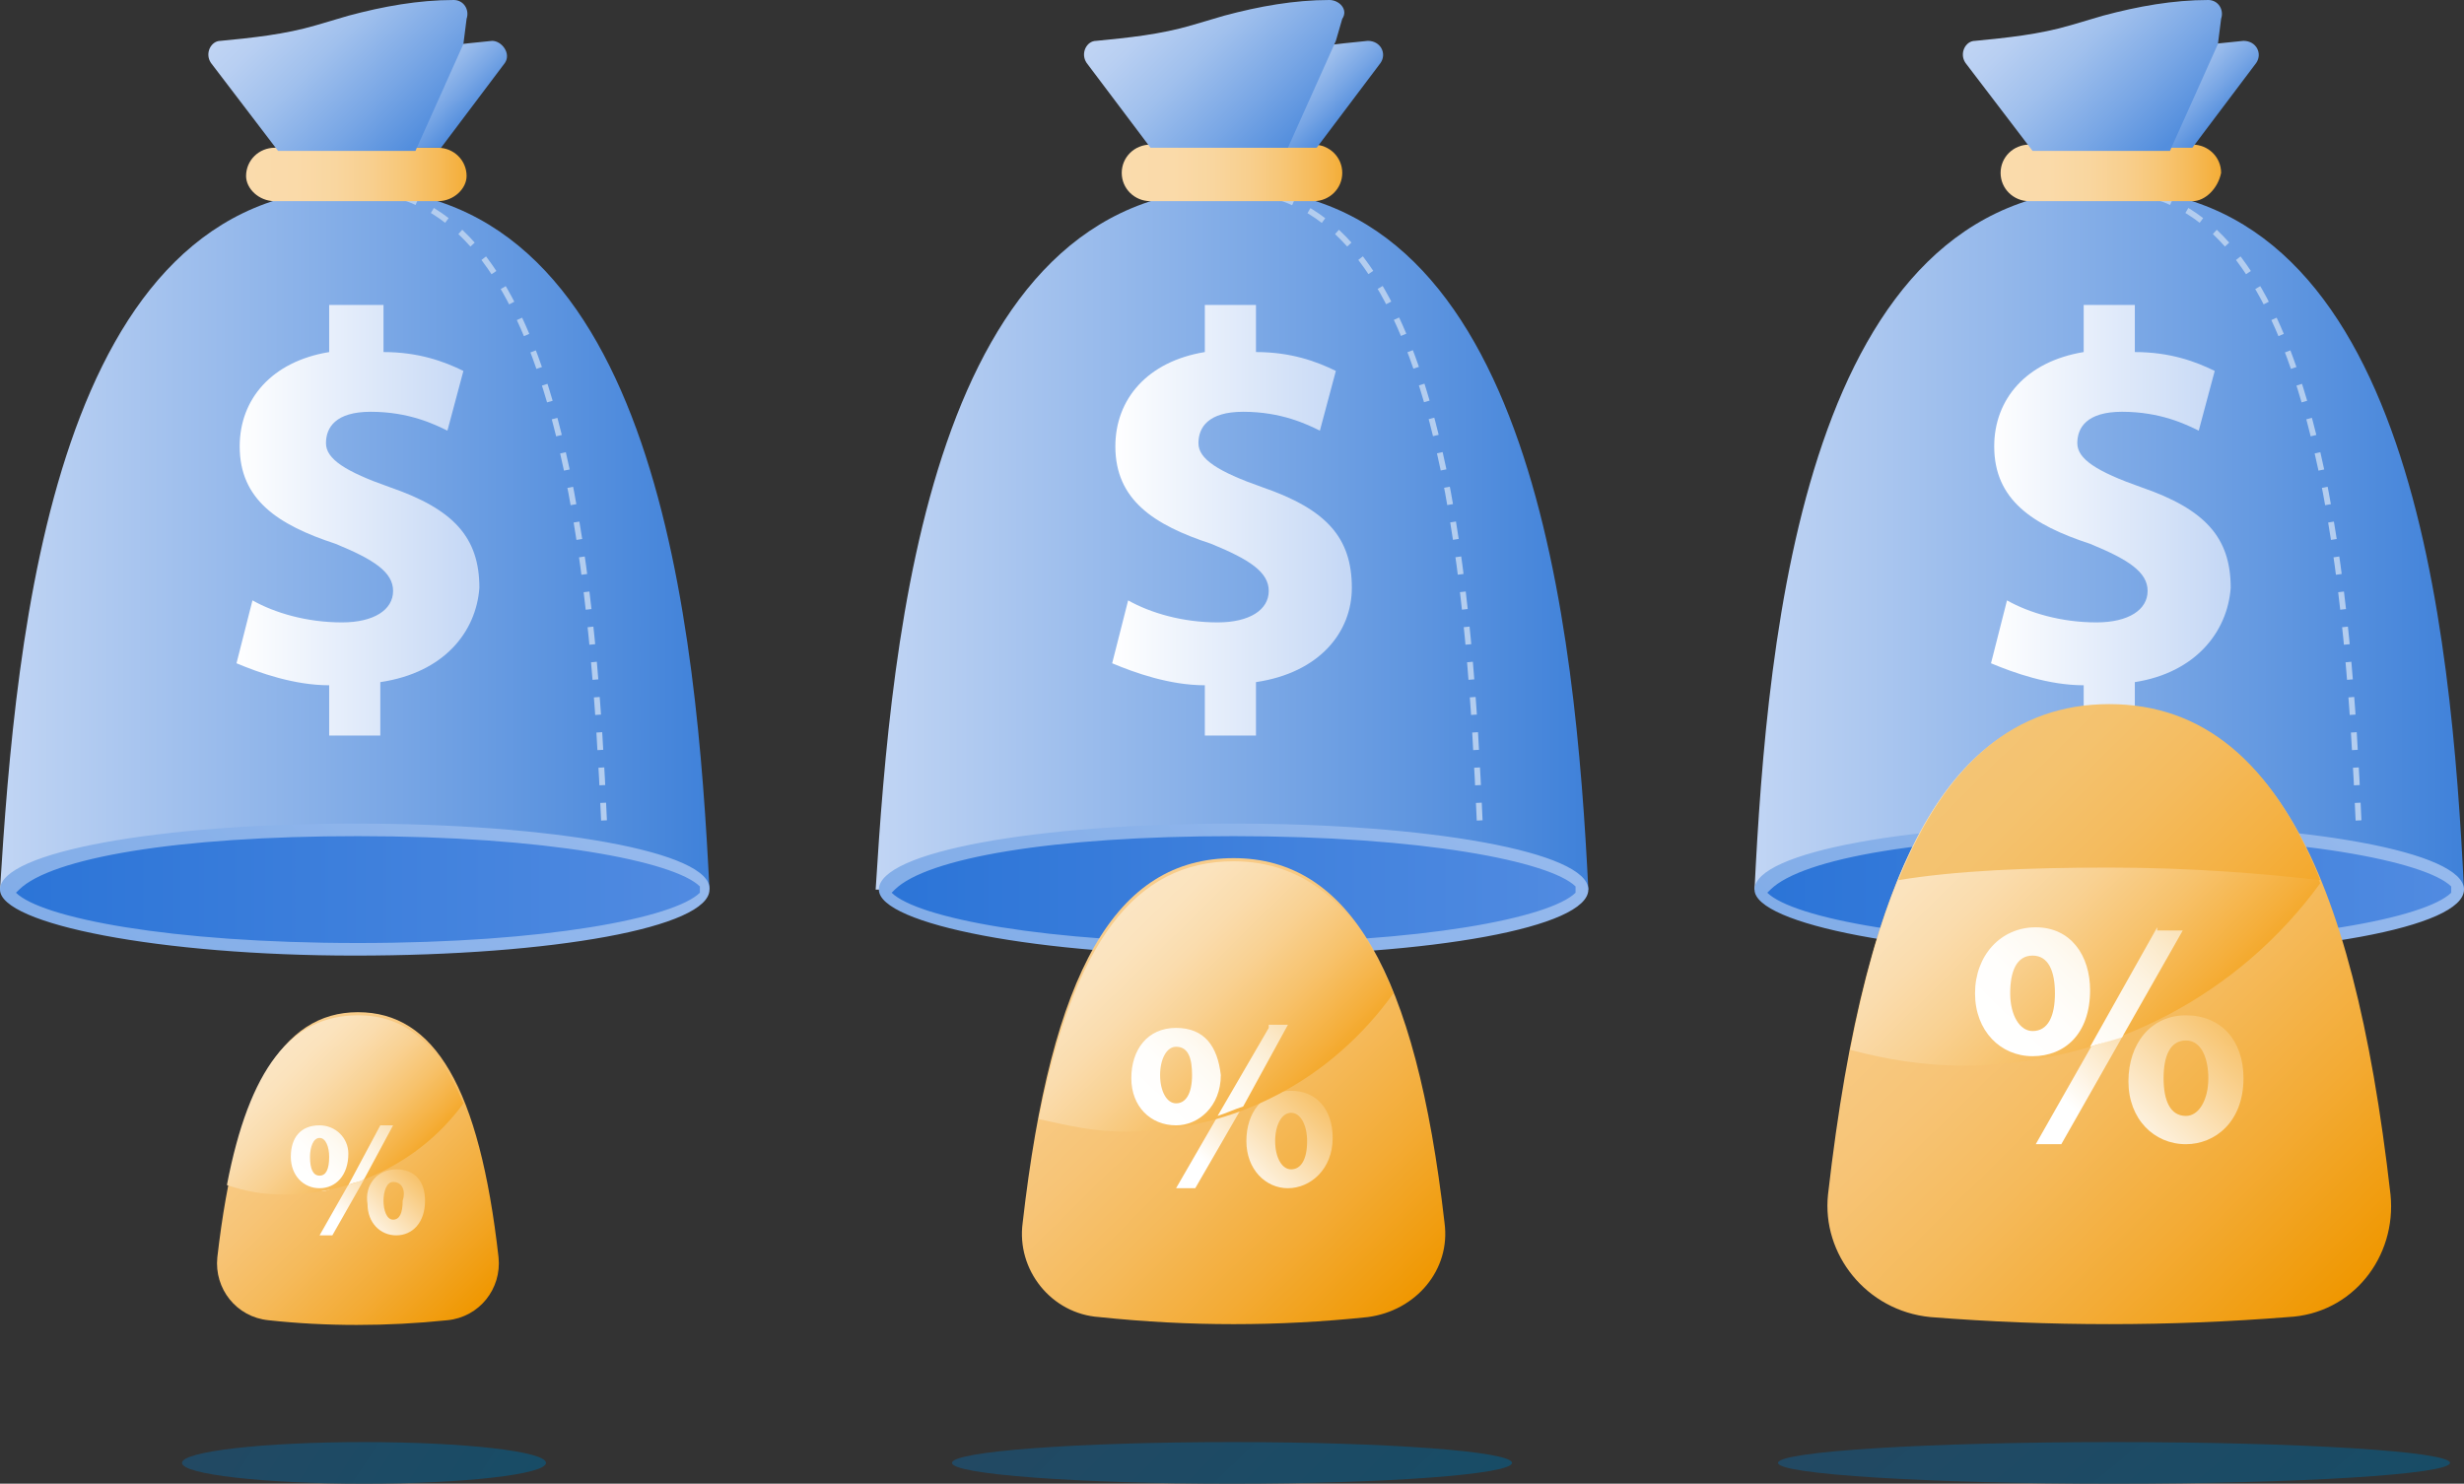
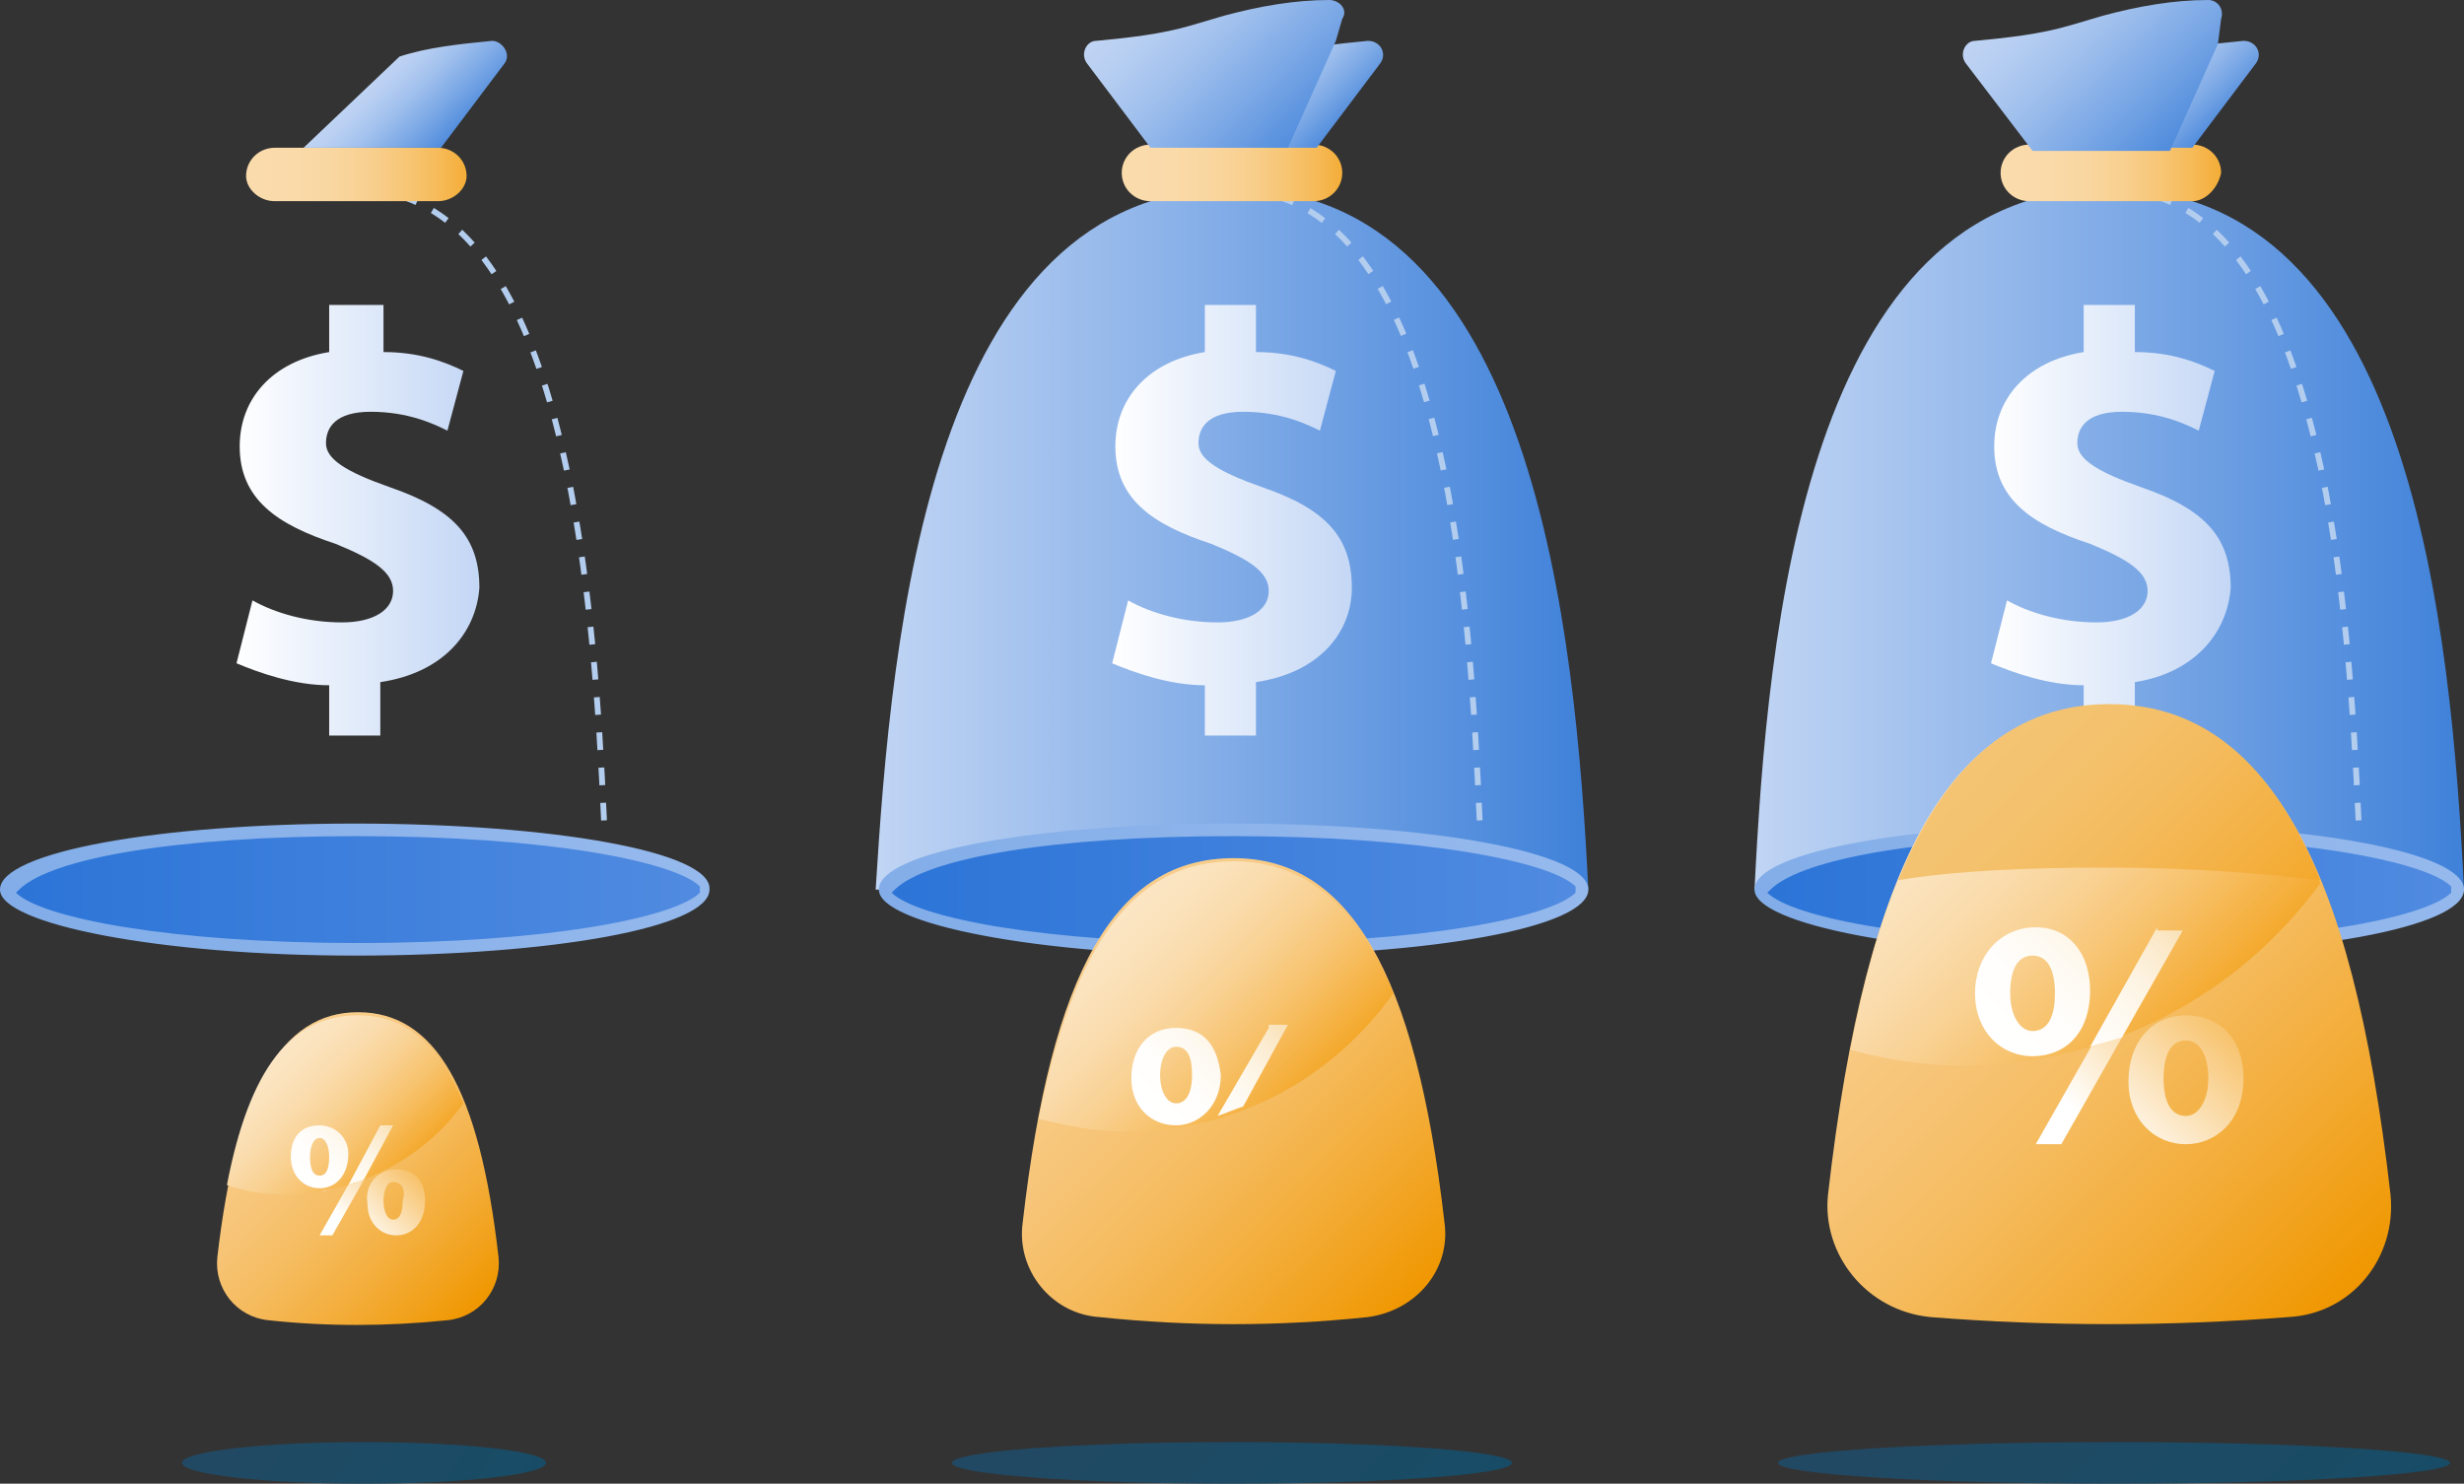
<svg xmlns="http://www.w3.org/2000/svg" width="176" height="106" viewBox="0 0 176 106" fill="none">
  <rect x="0" y="0" width="176" height="106" fill="#333333" stroke="none" />
  <path d="M62.547 63.555C63.689 45.14 66.428 13.475 88.114 13.475C109.572 13.475 112.54 45.14 113.453 63.555H62.547Z" fill="url(#paint0_linear)" />
  <path d="M88.114 67.822C73.276 67.822 63.004 65.576 63.004 63.555C63.004 61.534 73.276 59.288 88.114 59.288C102.952 59.288 113.224 61.534 113.224 63.555C112.996 65.576 102.724 67.822 88.114 67.822Z" fill="url(#paint1_linear)" />
  <path d="M105.691 58.614C105.007 43.343 103.409 17.292 90.853 13.924" stroke="#B3CDEF" stroke-width="0.416" stroke-dasharray="1.26 1.26" />
  <path d="M93.821 14.373H82.179C81.038 14.373 80.124 13.475 80.124 12.352C80.124 11.229 81.038 10.331 82.179 10.331H93.821C94.962 10.331 95.876 11.229 95.876 12.352C95.876 13.475 94.962 14.373 93.821 14.373Z" fill="url(#paint2_linear)" />
  <path d="M97.702 2.919C95.419 3.144 93.136 3.369 91.082 4.042L84.233 10.555H94.049L98.615 4.492C99.071 3.818 98.615 2.919 97.702 2.919Z" fill="url(#paint3_linear)" />
  <path d="M95.875 1.347C96.332 0.674 95.647 0 94.962 0C92.451 0 89.94 0.449 87.429 1.123L85.147 1.797C82.864 2.47 80.581 2.695 78.298 2.919C77.614 2.919 77.157 3.818 77.614 4.492L82.179 10.555H84.233H91.995L95.419 2.919L95.875 1.347Z" fill="url(#paint4_linear)" />
  <path d="M88.114 58.839C73.961 58.839 62.776 60.86 62.776 63.555C62.776 66.025 74.19 68.271 88.114 68.271C102.267 68.271 113.453 66.25 113.453 63.555C113.453 60.86 102.039 58.839 88.114 58.839ZM112.54 63.78C110.714 65.576 101.583 67.373 88.114 67.373C74.646 67.373 65.515 65.576 63.689 63.78L63.917 63.555C66.2 61.309 75.103 59.737 88.114 59.737C101.583 59.737 110.714 61.534 112.54 63.331V63.78Z" fill="url(#paint5_linear)" />
  <path d="M89.712 48.733V52.551H86.06V48.958C83.549 48.958 81.038 48.059 79.44 47.386L80.581 42.894C82.179 43.792 84.462 44.466 86.973 44.466C89.256 44.466 90.625 43.568 90.625 42.22C90.625 40.873 89.256 39.975 86.516 38.852C82.407 37.504 79.668 35.708 79.668 31.89C79.668 28.521 81.951 25.826 86.06 25.152V21.784H89.712V25.152C92.223 25.152 94.049 25.826 95.419 26.5L94.278 30.767C93.365 30.318 91.538 29.419 88.799 29.419C86.288 29.419 85.603 30.542 85.603 31.665C85.603 32.788 86.973 33.686 90.169 34.809C94.734 36.381 96.561 38.403 96.561 41.996C96.561 45.14 94.278 48.059 89.712 48.733Z" fill="url(#paint6_linear)" />
  <path d="M78.526 94.097C75.102 93.873 72.591 90.729 73.048 87.36C75.102 69.394 79.668 61.309 88.114 61.309C96.332 61.309 101.126 69.394 103.18 87.36C103.637 90.729 101.126 93.648 97.701 94.097C91.31 94.771 84.918 94.771 78.526 94.097Z" fill="url(#paint7_linear)" />
-   <path d="M84.005 73.436C85.831 73.436 86.973 74.784 86.973 76.805C86.973 79.051 85.375 80.398 83.777 80.398C81.951 80.398 80.581 79.051 80.581 77.03C80.809 75.008 82.179 73.436 84.005 73.436ZM84.005 74.784C83.32 74.784 82.864 75.682 82.864 76.805C82.864 77.928 83.32 78.826 84.005 78.826C84.69 78.826 85.147 78.153 85.147 76.805C85.147 75.682 84.69 74.784 84.005 74.784ZM84.005 84.89L90.625 73.436H91.995L85.375 84.89H84.005ZM92.223 77.928C94.049 77.928 95.191 79.275 95.191 81.297C95.191 83.542 93.593 84.89 91.995 84.89C90.397 84.89 89.027 83.542 89.027 81.521C89.027 79.5 90.169 77.928 92.223 77.928ZM92.223 79.5C91.538 79.5 91.082 80.398 91.082 81.521C91.082 82.644 91.538 83.542 92.223 83.542C92.908 83.542 93.365 82.869 93.365 81.521C93.365 80.398 92.908 79.5 92.223 79.5Z" fill="url(#paint8_linear)" />
  <path d="M74.189 79.949C76.243 80.398 78.07 80.847 80.352 80.847C88.342 80.847 95.19 77.03 99.528 70.966C97.016 64.678 93.136 61.534 88.114 61.534C81.037 61.534 76.7 67.373 74.189 79.949Z" fill="url(#paint9_linear)" />
  <path d="M90.625 73.436L86.972 79.725C87.657 79.5 88.114 79.275 88.799 79.051L91.995 73.212H90.625V73.436ZM84.005 73.436C81.951 73.436 80.809 75.008 80.809 77.03C80.809 79.051 82.179 80.398 84.005 80.398C85.603 80.398 87.201 79.051 87.201 76.805C86.972 74.784 86.059 73.436 84.005 73.436ZM84.005 78.826C83.32 78.826 82.864 77.928 82.864 76.805C82.864 75.682 83.32 74.784 84.005 74.784C84.918 74.784 85.146 75.682 85.146 76.805C85.146 78.153 84.69 78.826 84.005 78.826Z" fill="url(#paint10_linear)" />
  <path d="M125.323 63.555C126.236 45.14 128.975 13.475 150.661 13.475C172.347 13.475 175.087 45.14 176 63.555H125.323Z" fill="url(#paint11_linear)" />
  <path d="M150.662 67.822C135.824 67.822 125.551 65.576 125.551 63.555C125.551 61.534 135.824 59.288 150.662 59.288C165.499 59.288 175.772 61.534 175.772 63.555C175.772 65.576 165.499 67.822 150.662 67.822Z" fill="url(#paint12_linear)" />
  <path d="M168.467 58.614C167.782 43.343 165.956 17.292 153.629 13.924" stroke="#B3CDEF" stroke-width="0.416" stroke-dasharray="1.26 1.26" />
  <path d="M156.596 14.373H144.954C143.813 14.373 142.9 13.475 142.9 12.352C142.9 11.229 143.813 10.331 144.954 10.331H156.596C157.738 10.331 158.651 11.229 158.651 12.352C158.423 13.475 157.509 14.373 156.596 14.373Z" fill="url(#paint13_linear)" />
  <path d="M160.249 2.919C157.966 3.144 155.683 3.369 153.629 4.042L146.781 10.555H156.597L161.162 4.492C161.619 3.818 161.162 2.919 160.249 2.919Z" fill="url(#paint14_linear)" />
  <path d="M158.651 1.347C158.879 0.674 158.423 0 157.738 0C155.227 0 152.716 0.449 150.205 1.123L147.922 1.797C145.639 2.47 143.356 2.695 141.074 2.919C140.389 2.919 139.932 3.818 140.389 4.492L145.183 10.78H147.237H154.998L158.423 3.144L158.651 1.347Z" fill="url(#paint15_linear)" />
  <path d="M150.661 58.839C136.508 58.839 125.323 60.86 125.323 63.555C125.323 66.025 136.737 68.271 150.661 68.271C164.814 68.271 176 66.25 176 63.555C176 60.86 164.814 58.839 150.661 58.839ZM175.087 63.78C173.26 65.576 164.13 67.373 150.661 67.373C137.193 67.373 128.062 65.576 126.236 63.78L126.464 63.555C128.747 61.309 137.65 59.737 150.661 59.737C164.13 59.737 173.26 61.534 175.087 63.331V63.78Z" fill="url(#paint16_linear)" />
  <path d="M152.488 48.733V52.551H148.835V48.958C146.324 48.958 143.813 48.059 142.215 47.386L143.357 42.894C144.955 43.792 147.237 44.466 149.748 44.466C152.031 44.466 153.401 43.568 153.401 42.22C153.401 40.873 152.031 39.975 149.292 38.852C145.183 37.504 142.444 35.708 142.444 31.89C142.444 28.521 144.726 25.826 148.835 25.152V21.784H152.488V25.152C154.999 25.152 156.825 25.826 158.195 26.5L157.053 30.767C156.14 30.318 154.314 29.419 151.575 29.419C149.064 29.419 148.379 30.542 148.379 31.665C148.379 32.788 149.748 33.686 152.944 34.809C157.51 36.381 159.336 38.403 159.336 41.996C159.108 45.14 156.825 48.059 152.488 48.733Z" fill="url(#paint17_linear)" />
  <path d="M137.878 94.096C133.312 93.647 130.117 89.604 130.573 85.337C133.312 61.308 139.476 50.528 150.661 50.528C161.847 50.528 168.01 61.308 170.75 85.337C171.206 89.829 168.01 93.871 163.445 94.096C154.999 94.77 146.324 94.77 137.878 94.096Z" fill="url(#paint18_linear)" />
  <path d="M145.411 66.25C147.922 66.25 149.52 68.047 149.52 70.742C149.52 73.886 147.465 75.458 145.411 75.458C143.128 75.458 141.302 73.661 141.302 70.966C141.074 68.271 142.671 66.25 145.411 66.25ZM145.183 68.271C144.041 68.271 143.585 69.394 143.585 70.966C143.585 72.538 144.041 73.661 145.183 73.661C146.096 73.661 146.78 72.763 146.78 70.966C146.78 69.394 146.324 68.271 145.183 68.271ZM145.411 81.746L154.085 66.475H155.911L147.237 81.746H145.411ZM156.14 72.538C158.651 72.538 160.249 74.335 160.249 77.03C160.249 80.174 158.194 81.746 156.14 81.746C153.857 81.746 152.031 79.949 152.031 77.254C152.031 74.559 153.629 72.538 156.14 72.538ZM156.14 74.335C154.998 74.335 154.542 75.458 154.542 77.03C154.542 78.602 154.998 79.725 156.14 79.725C157.053 79.725 157.738 78.602 157.738 77.03C157.738 75.682 157.281 74.335 156.14 74.335Z" fill="url(#paint19_linear)" />
  <path d="M132.171 75.008C134.682 75.682 137.421 76.131 140.161 76.131C150.661 76.131 160.02 70.966 165.727 63.106C162.303 54.572 157.281 50.53 150.661 50.53C141.302 50.305 135.367 58.165 132.171 75.008Z" fill="url(#paint20_linear)" />
  <path d="M154.085 66.25L149.292 74.784C149.976 74.559 150.89 74.335 151.574 74.11L155.912 66.475H154.085V66.25ZM145.411 66.25C142.9 66.25 141.074 68.271 141.074 70.966C141.074 73.661 142.9 75.458 145.183 75.458C147.465 75.458 149.292 73.886 149.292 70.742C149.292 68.271 147.922 66.25 145.411 66.25ZM145.183 73.661C144.27 73.661 143.585 72.538 143.585 70.966C143.585 69.394 144.041 68.271 145.183 68.271C146.324 68.271 146.781 69.394 146.781 70.966C146.781 72.538 146.324 73.661 145.183 73.661Z" fill="url(#paint21_linear)" />
  <path d="M150.661 61.983C156.597 61.983 161.847 62.432 165.727 62.881C162.303 54.347 157.281 50.305 150.661 50.305C144.041 50.305 139.019 54.347 135.595 62.881C139.704 62.208 144.726 61.983 150.661 61.983Z" fill="url(#paint22_linear)" />
-   <path d="M0 63.555C1.141 45.14 3.881 13.475 25.338 13.475C47.025 13.475 49.764 45.14 50.677 63.555H0Z" fill="url(#paint23_linear)" />
  <path d="M25.339 67.822C10.501 67.822 0.229 65.576 0.229 63.555C0.229 61.534 10.501 59.288 25.339 59.288C40.177 59.288 50.449 61.534 50.449 63.555C50.449 65.576 40.177 67.822 25.339 67.822Z" fill="url(#paint24_linear)" />
  <path d="M43.144 58.614C42.459 43.343 40.633 17.292 28.306 13.924" stroke="#B3CDEF" stroke-width="0.416" stroke-dasharray="1.26 1.26" />
  <path d="M31.274 14.373H19.632C18.49 14.373 17.577 13.475 17.577 12.576C17.577 11.453 18.49 10.555 19.632 10.555H31.274C32.415 10.555 33.328 11.453 33.328 12.576C33.328 13.475 32.415 14.373 31.274 14.373Z" fill="url(#paint25_linear)" />
  <path d="M35.154 2.919C32.871 3.144 30.589 3.369 28.534 4.042L21.686 10.555H31.502L36.067 4.492C36.524 3.818 35.839 2.919 35.154 2.919Z" fill="url(#paint26_linear)" />
-   <path d="M33.328 1.347C33.556 0.674 33.1 0 32.415 0C29.904 0 27.393 0.449 24.882 1.123L22.599 1.797C20.316 2.47 18.034 2.695 15.751 2.919C15.066 2.919 14.61 3.818 15.066 4.492L19.86 10.78H21.914H29.676L33.1 3.144L33.328 1.347Z" fill="url(#paint27_linear)" />
  <path d="M25.338 58.839C11.414 58.839 0 60.86 0 63.555C0 66.025 11.414 68.271 25.338 68.271C39.492 68.271 50.677 66.25 50.677 63.555C50.905 60.86 39.492 58.839 25.338 58.839ZM49.992 63.78C48.166 65.576 39.035 67.373 25.567 67.373C12.099 67.373 2.968 65.576 1.141 63.78L1.37 63.555C3.652 61.309 12.555 59.737 25.567 59.737C39.035 59.737 48.166 61.534 49.992 63.331V63.78Z" fill="url(#paint28_linear)" />
  <path d="M27.165 48.733V52.551H23.513V48.958C21.002 48.958 18.491 48.059 16.893 47.386L18.034 42.894C19.632 43.792 21.915 44.466 24.426 44.466C26.708 44.466 28.078 43.568 28.078 42.22C28.078 40.873 26.708 39.975 23.969 38.852C19.86 37.504 17.121 35.708 17.121 31.89C17.121 28.521 19.404 25.826 23.513 25.152V21.784H27.393V25.152C29.904 25.152 31.73 25.826 33.1 26.5L31.959 30.767C31.046 30.318 29.219 29.419 26.48 29.419C23.969 29.419 23.284 30.542 23.284 31.665C23.284 32.788 24.654 33.686 27.85 34.809C32.415 36.381 34.242 38.403 34.242 41.996C34.013 45.14 31.73 48.059 27.165 48.733Z" fill="url(#paint29_linear)" />
  <path d="M19.175 94.322C16.892 94.097 15.294 92.076 15.523 89.831C16.892 77.928 20.088 72.314 25.567 72.314C31.045 72.314 34.241 77.703 35.611 89.831C35.839 92.076 34.241 94.097 31.959 94.322C27.621 94.771 23.284 94.771 19.175 94.322Z" fill="url(#paint30_linear)" />
  <path d="M22.827 80.398C24.197 80.398 24.882 81.297 24.882 82.644C24.882 84.216 23.969 85.114 22.827 85.114C21.686 85.114 20.773 84.216 20.773 82.869C20.544 81.521 21.458 80.398 22.827 80.398ZM22.599 81.297C22.142 81.297 21.914 81.97 21.914 82.644C21.914 83.318 22.142 83.992 22.599 83.992C23.055 83.992 23.284 83.542 23.284 82.644C23.512 81.97 23.284 81.297 22.599 81.297ZM22.827 88.258L27.165 80.623H28.078L23.74 88.258H22.827ZM28.306 83.542C29.675 83.542 30.36 84.441 30.36 85.788C30.36 87.36 29.447 88.258 28.306 88.258C27.165 88.258 26.251 87.36 26.251 86.013C26.023 84.665 26.936 83.542 28.306 83.542ZM28.078 84.441C27.621 84.441 27.393 85.114 27.393 85.788C27.393 86.462 27.621 87.136 28.078 87.136C28.534 87.136 28.762 86.686 28.762 85.788C28.991 85.114 28.762 84.441 28.078 84.441Z" fill="url(#paint31_linear)" />
  <path d="M16.207 84.665C17.577 85.114 18.718 85.339 20.317 85.339C25.567 85.339 30.361 82.644 33.1 78.826C31.274 74.559 28.991 72.538 25.567 72.538C20.773 72.538 17.805 76.356 16.207 84.665Z" fill="url(#paint32_linear)" />
  <path d="M27.165 80.398L24.882 84.665C25.338 84.441 25.795 84.441 26.023 84.216L28.078 80.398H27.165ZM22.827 80.398C21.458 80.398 20.773 81.297 20.773 82.644C20.773 83.992 21.686 84.89 22.827 84.89C23.969 84.89 24.882 83.992 24.882 82.419C24.882 81.297 23.969 80.398 22.827 80.398ZM22.827 83.992C22.371 83.992 22.143 83.542 22.143 82.644C22.143 81.97 22.371 81.297 22.827 81.297C23.284 81.297 23.512 81.97 23.512 82.644C23.512 83.542 23.284 83.992 22.827 83.992Z" fill="url(#paint33_linear)" />
  <path d="M88 106C99.046 106 108 105.335 108 104.514C108 103.693 99.046 103.028 88 103.028C76.954 103.028 68 103.693 68 104.514C68 105.335 76.954 106 88 106Z" fill="url(#paint34_linear)" />
  <path d="M151 106C164.255 106 175 105.335 175 104.514C175 103.693 164.255 103.028 151 103.028C137.745 103.028 127 103.693 127 104.514C127 105.335 137.745 106 151 106Z" fill="url(#paint35_linear)" />
  <path d="M26 106C33.18 106 39 105.335 39 104.514C39 103.693 33.18 103.028 26 103.028C18.82 103.028 13 103.693 13 104.514C13 105.335 18.82 106 26 106Z" fill="url(#paint36_linear)" />
  <defs>
    <linearGradient id="paint0_linear" x1="62.613" y1="38.451" x2="113.485" y2="38.451" gradientUnits="userSpaceOnUse">
      <stop stop-color="#C1D5F4" />
      <stop offset="1" stop-color="#3F81D9" />
    </linearGradient>
    <linearGradient id="paint1_linear" x1="63.005" y1="63.474" x2="113.099" y2="63.474" gradientUnits="userSpaceOnUse">
      <stop stop-color="#2B74D7" />
      <stop offset="1" stop-color="#518BE1" />
    </linearGradient>
    <linearGradient id="paint2_linear" x1="80.231" y1="12.467" x2="95.867" y2="12.467" gradientUnits="userSpaceOnUse">
      <stop stop-color="#FADBAC" />
      <stop offset="0.226" stop-color="#FADAA9" />
      <stop offset="0.407" stop-color="#F9D69F" />
      <stop offset="0.573" stop-color="#F8CF8E" />
      <stop offset="0.73" stop-color="#F7C676" />
      <stop offset="0.879" stop-color="#F6BA58" />
      <stop offset="1" stop-color="#F4AE39" />
    </linearGradient>
    <linearGradient id="paint3_linear" x1="89.588" y1="5.185" x2="94.394" y2="10.07" gradientUnits="userSpaceOnUse">
      <stop stop-color="#C1D5F4" />
      <stop offset="0.158" stop-color="#B8CFF2" />
      <stop offset="0.414" stop-color="#A0C0ED" />
      <stop offset="0.737" stop-color="#78A6E5" />
      <stop offset="1" stop-color="#538EDD" />
    </linearGradient>
    <linearGradient id="paint4_linear" x1="82.072" y1="-1.378" x2="92.895" y2="9.622" gradientUnits="userSpaceOnUse">
      <stop stop-color="#C1D5F4" />
      <stop offset="0.158" stop-color="#B8CFF2" />
      <stop offset="0.414" stop-color="#A0C0ED" />
      <stop offset="0.737" stop-color="#78A6E5" />
      <stop offset="1" stop-color="#538EDD" />
    </linearGradient>
    <linearGradient id="paint5_linear" x1="75.111" y1="76.208" x2="100.559" y2="50.341" gradientUnits="userSpaceOnUse">
      <stop stop-color="#82ADE8" />
      <stop offset="1" stop-color="#95B9ED" />
    </linearGradient>
    <linearGradient id="paint6_linear" x1="79.506" y1="37.281" x2="96.603" y2="37.281" gradientUnits="userSpaceOnUse">
      <stop stop-color="white" />
      <stop offset="1" stop-color="#C4D7F5" />
    </linearGradient>
    <linearGradient id="paint7_linear" x1="75.756" y1="69.256" x2="99.942" y2="93.841" gradientUnits="userSpaceOnUse">
      <stop stop-color="#F8CD8C" />
      <stop offset="0.138" stop-color="#F8CB86" />
      <stop offset="0.319" stop-color="#F7C476" />
      <stop offset="0.523" stop-color="#F5BA5B" />
      <stop offset="0.744" stop-color="#F3AB35" />
      <stop offset="0.978" stop-color="#F09905" />
      <stop offset="1" stop-color="#F09700" />
    </linearGradient>
    <linearGradient id="paint8_linear" x1="83.107" y1="84.001" x2="92.779" y2="74.169" gradientUnits="userSpaceOnUse">
      <stop offset="0.2" stop-color="white" />
      <stop offset="1" stop-color="#F5B449" />
    </linearGradient>
    <linearGradient id="paint9_linear" x1="78.828" y1="66.275" x2="91.505" y2="79.161" gradientUnits="userSpaceOnUse">
      <stop stop-color="#FBE5C3" />
      <stop offset="0.132" stop-color="#FBE3BD" />
      <stop offset="0.305" stop-color="#FADCAD" />
      <stop offset="0.501" stop-color="#F9D192" />
      <stop offset="0.713" stop-color="#F7C26C" />
      <stop offset="0.936" stop-color="#F5AF3C" />
      <stop offset="1" stop-color="#F4A92D" />
    </linearGradient>
    <linearGradient id="paint10_linear" x1="82.163" y1="79.787" x2="90.193" y2="71.624" gradientUnits="userSpaceOnUse">
      <stop stop-color="white" />
      <stop offset="0.273" stop-color="#FFFEFC" />
      <stop offset="0.492" stop-color="#FEFAF2" />
      <stop offset="0.692" stop-color="#FDF3E1" />
      <stop offset="0.88" stop-color="#FBE9C9" />
      <stop offset="1" stop-color="#FAE1B6" />
    </linearGradient>
    <linearGradient id="paint11_linear" x1="125.225" y1="38.451" x2="176.098" y2="38.451" gradientUnits="userSpaceOnUse">
      <stop stop-color="#C1D5F4" />
      <stop offset="1" stop-color="#3F81D9" />
    </linearGradient>
    <linearGradient id="paint12_linear" x1="125.618" y1="63.474" x2="175.711" y2="63.474" gradientUnits="userSpaceOnUse">
      <stop stop-color="#2B74D7" />
      <stop offset="1" stop-color="#518BE1" />
    </linearGradient>
    <linearGradient id="paint13_linear" x1="142.844" y1="12.467" x2="158.479" y2="12.467" gradientUnits="userSpaceOnUse">
      <stop stop-color="#FADBAC" />
      <stop offset="0.226" stop-color="#FADAA9" />
      <stop offset="0.407" stop-color="#F9D69F" />
      <stop offset="0.573" stop-color="#F8CF8E" />
      <stop offset="0.73" stop-color="#F7C676" />
      <stop offset="0.879" stop-color="#F6BA58" />
      <stop offset="1" stop-color="#F4AE39" />
    </linearGradient>
    <linearGradient id="paint14_linear" x1="152.2" y1="5.185" x2="157.006" y2="10.07" gradientUnits="userSpaceOnUse">
      <stop stop-color="#C1D5F4" />
      <stop offset="0.158" stop-color="#B8CFF2" />
      <stop offset="0.414" stop-color="#A0C0ED" />
      <stop offset="0.737" stop-color="#78A6E5" />
      <stop offset="1" stop-color="#538EDD" />
    </linearGradient>
    <linearGradient id="paint15_linear" x1="144.685" y1="-1.378" x2="155.507" y2="9.622" gradientUnits="userSpaceOnUse">
      <stop stop-color="#C1D5F4" />
      <stop offset="0.158" stop-color="#B8CFF2" />
      <stop offset="0.414" stop-color="#A0C0ED" />
      <stop offset="0.737" stop-color="#78A6E5" />
      <stop offset="1" stop-color="#538EDD" />
    </linearGradient>
    <linearGradient id="paint16_linear" x1="137.723" y1="76.207" x2="163.17" y2="50.34" gradientUnits="userSpaceOnUse">
      <stop stop-color="#82ADE8" />
      <stop offset="1" stop-color="#95B9ED" />
    </linearGradient>
    <linearGradient id="paint17_linear" x1="142.118" y1="37.281" x2="159.214" y2="37.281" gradientUnits="userSpaceOnUse">
      <stop stop-color="white" />
      <stop offset="1" stop-color="#C4D7F5" />
    </linearGradient>
    <linearGradient id="paint18_linear" x1="134.271" y1="60.813" x2="166.519" y2="93.592" gradientUnits="userSpaceOnUse">
      <stop stop-color="#F8CD8C" />
      <stop offset="0.138" stop-color="#F8CB86" />
      <stop offset="0.319" stop-color="#F7C476" />
      <stop offset="0.523" stop-color="#F5BA5B" />
      <stop offset="0.744" stop-color="#F3AB35" />
      <stop offset="0.978" stop-color="#F09905" />
      <stop offset="1" stop-color="#F09700" />
    </linearGradient>
    <linearGradient id="paint19_linear" x1="144.072" y1="80.473" x2="156.968" y2="67.364" gradientUnits="userSpaceOnUse">
      <stop offset="0.2" stop-color="white" />
      <stop offset="1" stop-color="#F5B449" />
    </linearGradient>
    <linearGradient id="paint20_linear" x1="138.367" y1="56.839" x2="155.269" y2="74.02" gradientUnits="userSpaceOnUse">
      <stop stop-color="#FBE5C3" />
      <stop offset="0.132" stop-color="#FBE3BD" />
      <stop offset="0.305" stop-color="#FADCAD" />
      <stop offset="0.501" stop-color="#F9D192" />
      <stop offset="0.713" stop-color="#F7C26C" />
      <stop offset="0.936" stop-color="#F5AF3C" />
      <stop offset="1" stop-color="#F4A92D" />
    </linearGradient>
    <linearGradient id="paint21_linear" x1="142.814" y1="74.855" x2="153.52" y2="63.972" gradientUnits="userSpaceOnUse">
      <stop stop-color="white" />
      <stop offset="0.273" stop-color="#FFFEFC" />
      <stop offset="0.492" stop-color="#FEFAF2" />
      <stop offset="0.692" stop-color="#FDF3E1" />
      <stop offset="0.88" stop-color="#FBE9C9" />
      <stop offset="1" stop-color="#FAE1B6" />
    </linearGradient>
    <linearGradient id="paint22_linear" x1="142.314" y1="53.02" x2="158.764" y2="69.742" gradientUnits="userSpaceOnUse">
      <stop stop-color="#F4C474" />
      <stop offset="0.207" stop-color="#F4C26E" />
      <stop offset="0.477" stop-color="#F4BB5E" />
      <stop offset="0.781" stop-color="#F4B143" />
      <stop offset="1" stop-color="#F4A82B" />
    </linearGradient>
    <linearGradient id="paint23_linear" x1="0" y1="38.451" x2="50.873" y2="38.451" gradientUnits="userSpaceOnUse">
      <stop stop-color="#C1D5F4" />
      <stop offset="1" stop-color="#3F81D9" />
    </linearGradient>
    <linearGradient id="paint24_linear" x1="0.393" y1="63.474" x2="50.486" y2="63.474" gradientUnits="userSpaceOnUse">
      <stop stop-color="#2B74D7" />
      <stop offset="1" stop-color="#518BE1" />
    </linearGradient>
    <linearGradient id="paint25_linear" x1="17.619" y1="12.467" x2="33.254" y2="12.467" gradientUnits="userSpaceOnUse">
      <stop stop-color="#FADBAC" />
      <stop offset="0.226" stop-color="#FADAA9" />
      <stop offset="0.407" stop-color="#F9D69F" />
      <stop offset="0.573" stop-color="#F8CF8E" />
      <stop offset="0.73" stop-color="#F7C676" />
      <stop offset="0.879" stop-color="#F6BA58" />
      <stop offset="1" stop-color="#F4AE39" />
    </linearGradient>
    <linearGradient id="paint26_linear" x1="26.975" y1="5.185" x2="31.781" y2="10.07" gradientUnits="userSpaceOnUse">
      <stop stop-color="#C1D5F4" />
      <stop offset="0.158" stop-color="#B8CFF2" />
      <stop offset="0.414" stop-color="#A0C0ED" />
      <stop offset="0.737" stop-color="#78A6E5" />
      <stop offset="1" stop-color="#538EDD" />
    </linearGradient>
    <linearGradient id="paint27_linear" x1="19.46" y1="-1.378" x2="30.282" y2="9.622" gradientUnits="userSpaceOnUse">
      <stop stop-color="#C1D5F4" />
      <stop offset="0.158" stop-color="#B8CFF2" />
      <stop offset="0.414" stop-color="#A0C0ED" />
      <stop offset="0.737" stop-color="#78A6E5" />
      <stop offset="1" stop-color="#538EDD" />
    </linearGradient>
    <linearGradient id="paint28_linear" x1="12.499" y1="76.208" x2="37.947" y2="50.341" gradientUnits="userSpaceOnUse">
      <stop stop-color="#82ADE8" />
      <stop offset="1" stop-color="#95B9ED" />
    </linearGradient>
    <linearGradient id="paint29_linear" x1="16.894" y1="37.281" x2="33.99" y2="37.281" gradientUnits="userSpaceOnUse">
      <stop stop-color="white" />
      <stop offset="1" stop-color="#C4D7F5" />
    </linearGradient>
    <linearGradient id="paint30_linear" x1="17.241" y1="77.699" x2="33.365" y2="94.089" gradientUnits="userSpaceOnUse">
      <stop stop-color="#F8CD8C" />
      <stop offset="0.138" stop-color="#F8CB86" />
      <stop offset="0.319" stop-color="#F7C476" />
      <stop offset="0.523" stop-color="#F5BA5B" />
      <stop offset="0.744" stop-color="#F3AB35" />
      <stop offset="0.978" stop-color="#F09905" />
      <stop offset="1" stop-color="#F09700" />
    </linearGradient>
    <linearGradient id="paint31_linear" x1="22.142" y1="87.528" x2="28.59" y2="80.974" gradientUnits="userSpaceOnUse">
      <stop offset="0.2" stop-color="white" />
      <stop offset="1" stop-color="#F5B449" />
    </linearGradient>
    <linearGradient id="paint32_linear" x1="19.29" y1="75.711" x2="27.741" y2="84.302" gradientUnits="userSpaceOnUse">
      <stop stop-color="#FBE5C3" />
      <stop offset="0.132" stop-color="#FBE3BD" />
      <stop offset="0.305" stop-color="#FADCAD" />
      <stop offset="0.501" stop-color="#F9D192" />
      <stop offset="0.713" stop-color="#F7C26C" />
      <stop offset="0.936" stop-color="#F5AF3C" />
      <stop offset="1" stop-color="#F4A92D" />
    </linearGradient>
    <linearGradient id="paint33_linear" x1="21.513" y1="84.719" x2="26.866" y2="79.278" gradientUnits="userSpaceOnUse">
      <stop stop-color="white" />
      <stop offset="0.273" stop-color="#FFFEFC" />
      <stop offset="0.492" stop-color="#FEFAF2" />
      <stop offset="0.692" stop-color="#FDF3E1" />
      <stop offset="0.88" stop-color="#FBE9C9" />
      <stop offset="1" stop-color="#FAE1B6" />
    </linearGradient>
    <linearGradient id="paint34_linear" x1="77.972" y1="94.75" x2="97.84" y2="114.806" gradientUnits="userSpaceOnUse">
      <stop stop-color="#224963" />
      <stop offset="1" stop-color="#184C66" />
    </linearGradient>
    <linearGradient id="paint35_linear" x1="138.966" y1="94.75" x2="158.476" y2="118.383" gradientUnits="userSpaceOnUse">
      <stop stop-color="#224963" />
      <stop offset="1" stop-color="#184C66" />
    </linearGradient>
    <linearGradient id="paint36_linear" x1="19.482" y1="94.75" x2="37.709" y2="106.71" gradientUnits="userSpaceOnUse">
      <stop stop-color="#224963" />
      <stop offset="1" stop-color="#184C66" />
    </linearGradient>
  </defs>
</svg>